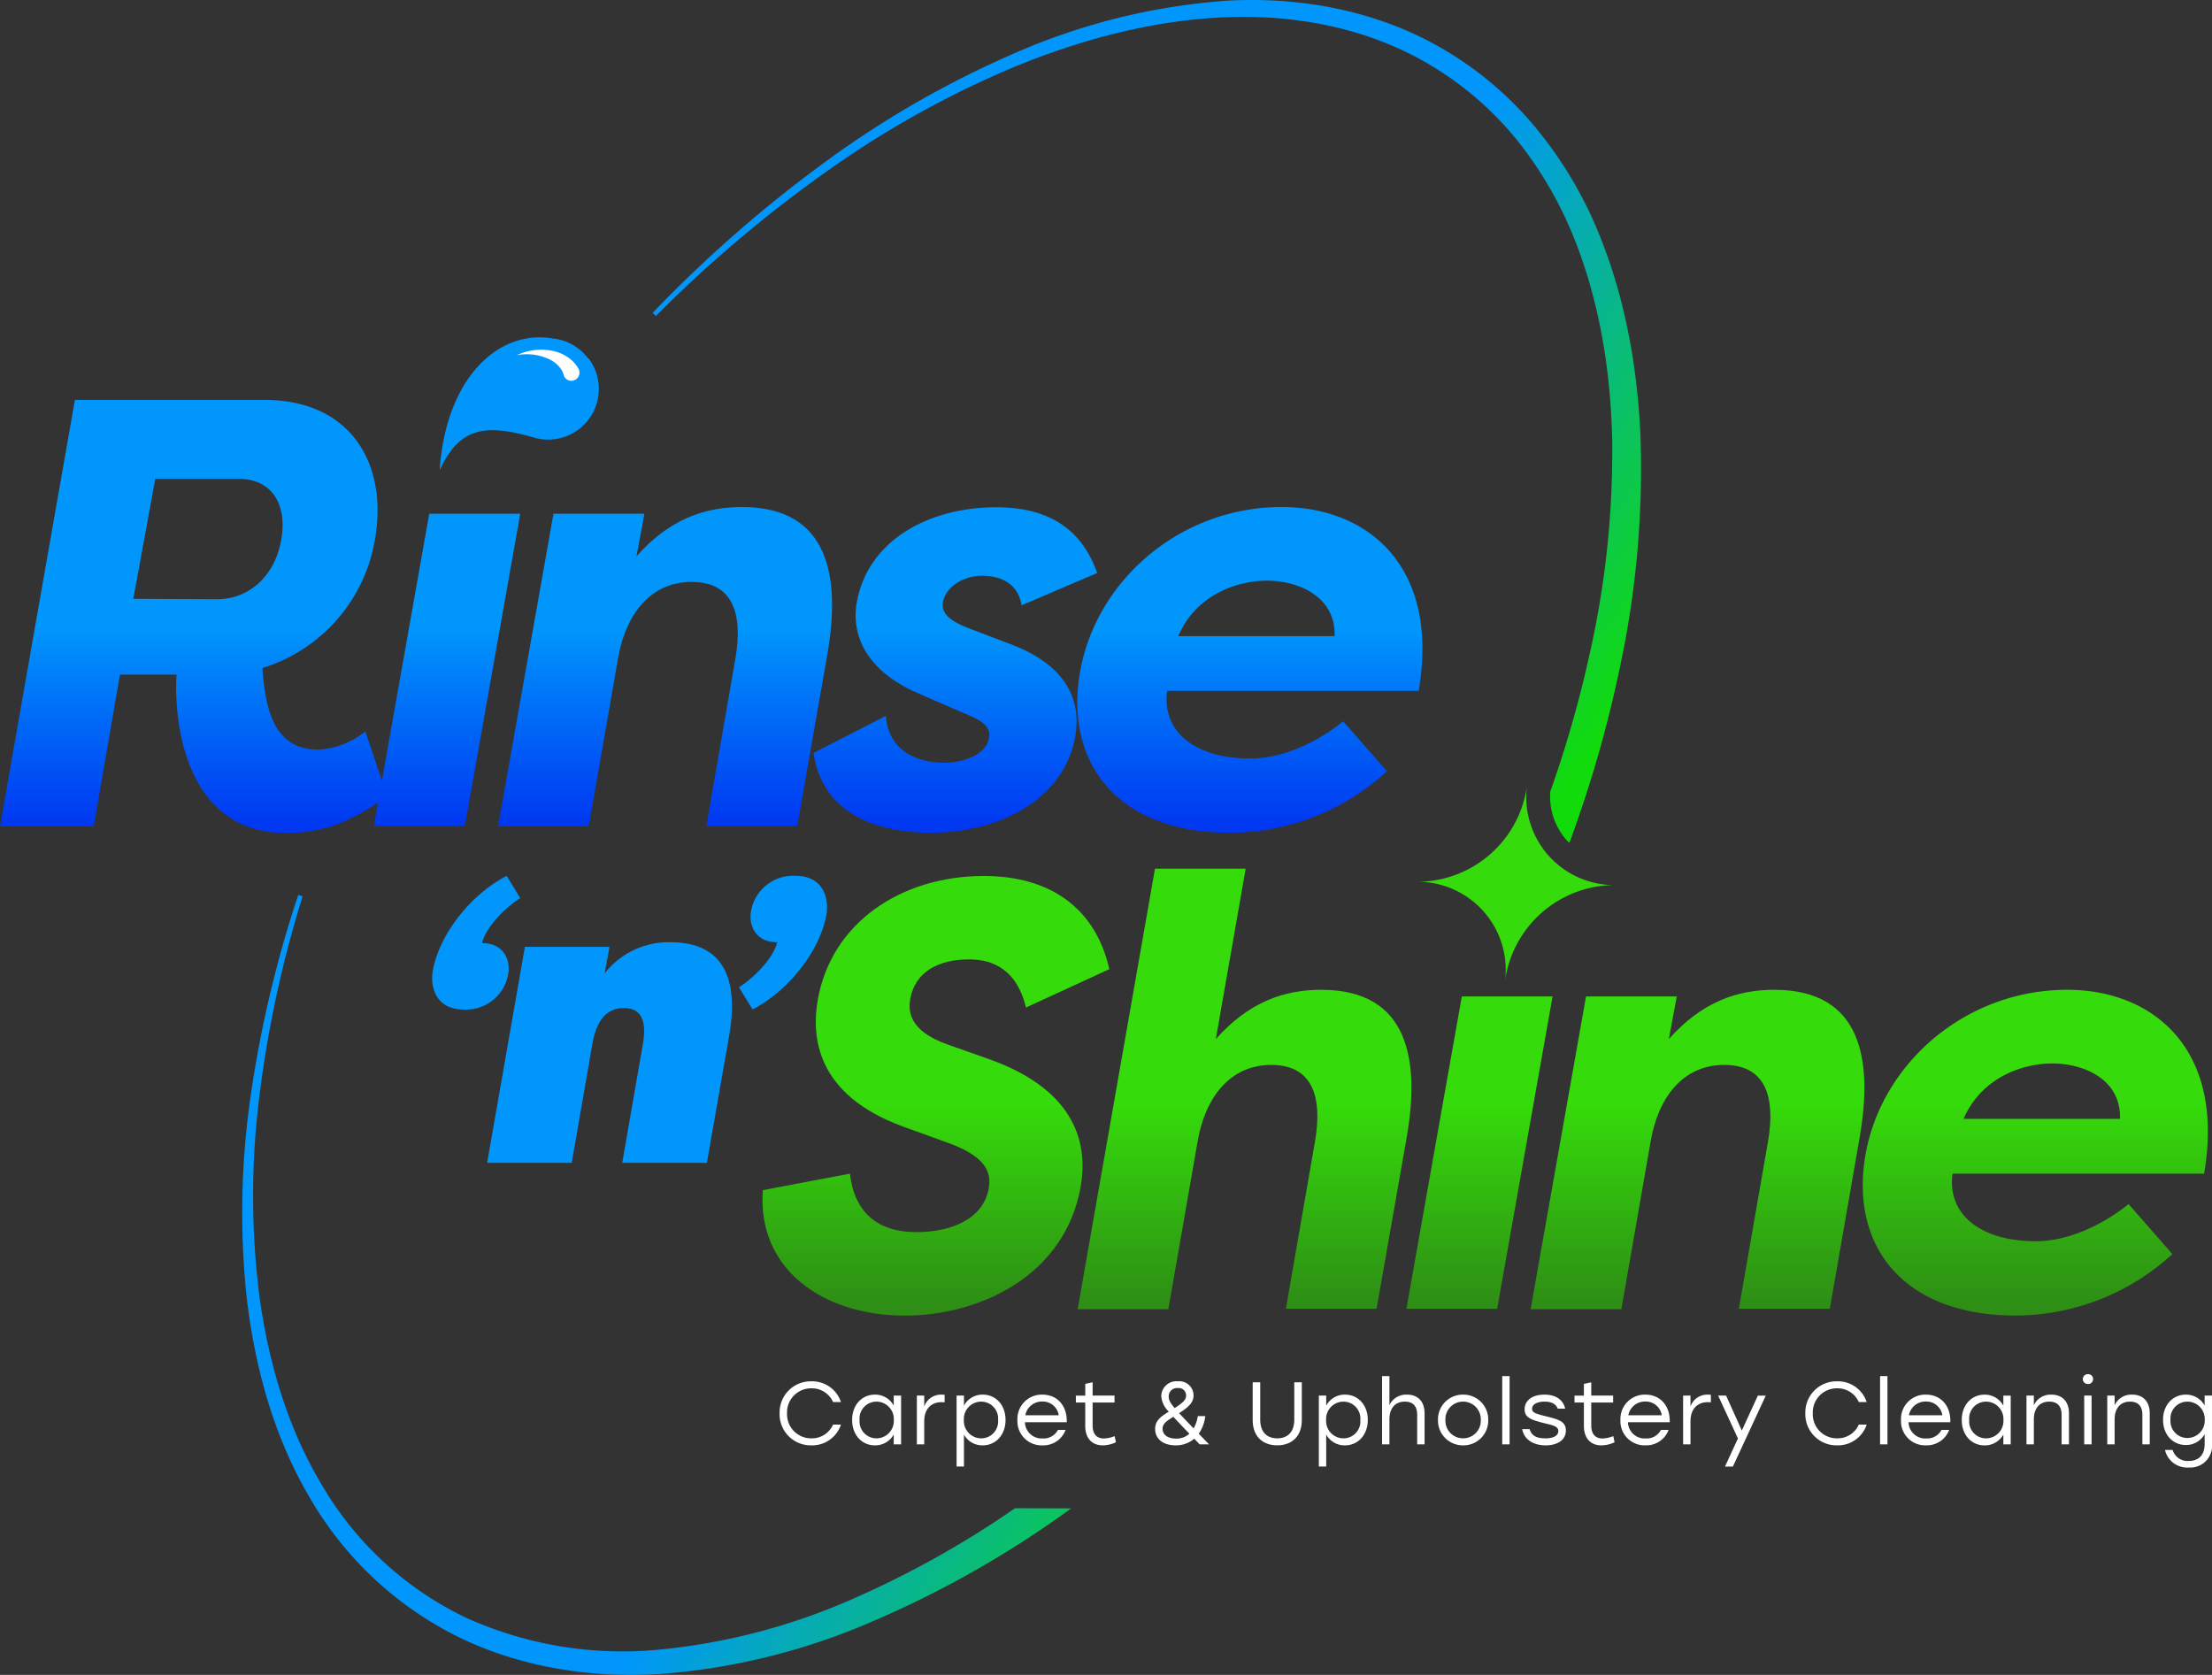
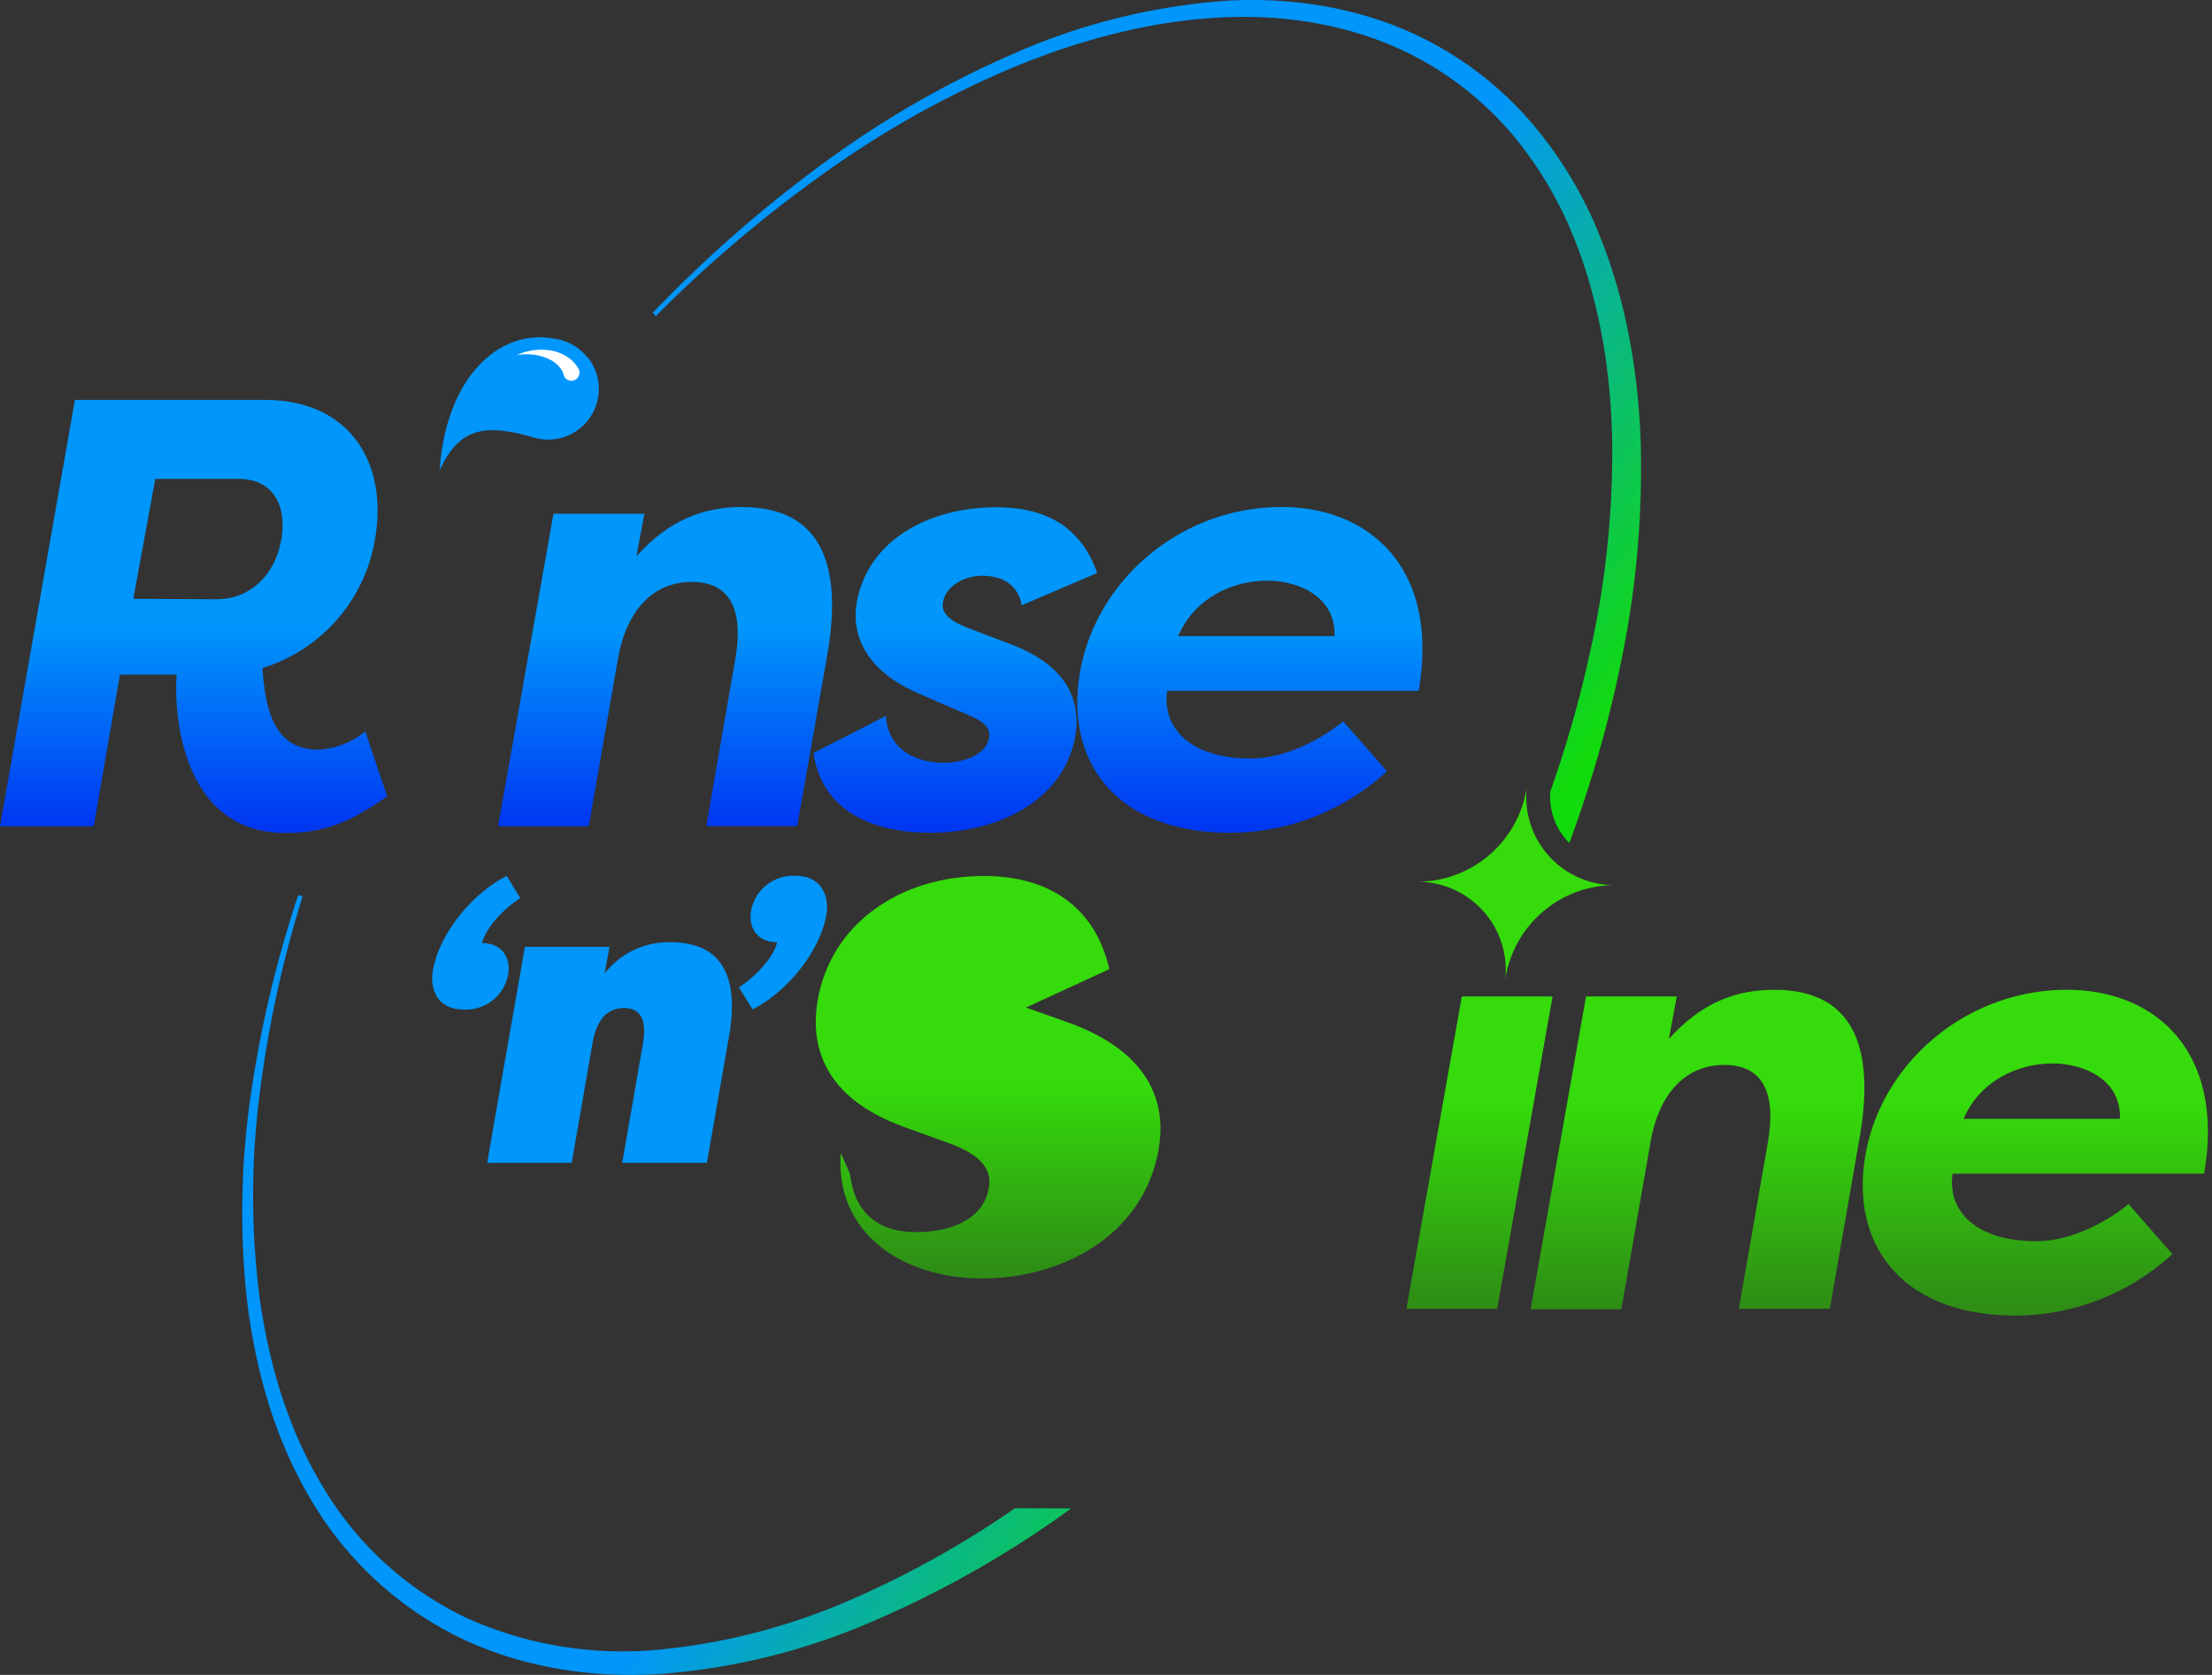
<svg xmlns="http://www.w3.org/2000/svg" xmlns:xlink="http://www.w3.org/1999/xlink" width="374.165" height="283.301" viewBox="0 0 374.165 283.301">
  <rect x="0" y="0" width="374.165" height="283.301" fill="#333333" stroke="none" />
  <defs>
    <linearGradient id="linear-gradient" x1="-0.143" y1="0.304" x2="1.098" y2="0.994" gradientUnits="objectBoundingBox">
      <stop offset="0.6" stop-color="#0096fc" />
      <stop offset="1" stop-color="#12db0b" />
    </linearGradient>
    <linearGradient id="linear-gradient-2" x1="0.05" y1="0.03" x2="1.091" y2="0.668" xlink:href="#linear-gradient" />
    <linearGradient id="linear-gradient-3" x1="0.5" y1="0.978" x2="0.5" y2="-0.151" gradientUnits="objectBoundingBox">
      <stop offset="0" stop-color="#0038f2" />
      <stop offset="0.4" stop-color="#0096fc" />
    </linearGradient>
    <linearGradient id="linear-gradient-4" x1="0.499" y1="0.992" x2="0.499" y2="-0.574" xlink:href="#linear-gradient-3" />
    <linearGradient id="linear-gradient-5" x1="0.497" y1="3.656" x2="0.497" y2="-0.021" xlink:href="#linear-gradient-3" />
    <linearGradient id="linear-gradient-6" y1="0.991" y2="-0.54" xlink:href="#linear-gradient-3" />
    <linearGradient id="linear-gradient-7" y1="0.972" y2="-0.531" xlink:href="#linear-gradient-3" />
    <linearGradient id="linear-gradient-8" y1="0.972" y2="-0.53" xlink:href="#linear-gradient-3" />
    <linearGradient id="linear-gradient-9" x1="0.5" y1="0.977" x2="0.5" y2="-0.169" gradientUnits="objectBoundingBox">
      <stop offset="0" stop-color="#2e8e15" />
      <stop offset="0.4" stop-color="#35db0b" />
    </linearGradient>
    <linearGradient id="linear-gradient-10" x1="0.5" y1="0.991" x2="0.5" y2="-0.152" xlink:href="#linear-gradient-9" />
    <linearGradient id="linear-gradient-11" x1="0.5" y1="0.993" x2="0.5" y2="0.032" xlink:href="#linear-gradient-9" />
    <linearGradient id="linear-gradient-12" x1="0.5" y1="0.988" x2="0.5" y2="-0.589" xlink:href="#linear-gradient-9" />
    <linearGradient id="linear-gradient-13" x1="0.5" y1="0.969" x2="0.5" y2="-0.578" xlink:href="#linear-gradient-9" />
  </defs>
  <g id="Layer_2" data-name="Layer 2" transform="translate(0 -0.002)">
    <g id="Layer_1" data-name="Layer 1">
-       <path id="Path_13" data-name="Path 13" d="M71.15,271.21c-30.52-20.54-36.86-68.08-20.3-119.75A247.6,247.6,0,0,1,81.34,89.37,256.251,256.251,0,0,1,110.7,53.2C156.08,6.83,211.29-11.87,246,11.47c33.6,22.61,37.89,77.93,14.61,135.46a255.617,255.617,0,0,1-24.8,46.38,254.558,254.558,0,0,1-33.84,40.63C157.45,277,104.69,293.79,71.15,271.21Z" fill="none" />
-       <path id="Path_30" data-name="Path 30" d="M6.3.165a5.12,5.12,0,0,0,4.98-3.51H9.945A3.9,3.9,0,0,1,6.285-1.02,4.074,4.074,0,0,1,2.16-5.25,4.074,4.074,0,0,1,6.285-9.48a3.9,3.9,0,0,1,3.66,2.325H11.28a5.12,5.12,0,0,0-4.98-3.51A5.272,5.272,0,0,0,.9-5.25,5.272,5.272,0,0,0,6.3.165ZM20.205-8.25v1.695a3.552,3.552,0,0,0-3.18-1.86c-2.235,0-3.855,1.785-3.855,4.29,0,2.49,1.605,4.29,3.855,4.29a3.573,3.573,0,0,0,3.18-1.83V0H21.45V-8.25Zm-2.94,7.23a2.859,2.859,0,0,1-2.835-3.1A2.859,2.859,0,0,1,17.265-7.23,2.943,2.943,0,0,1,20.22-4.125,2.943,2.943,0,0,1,17.265-1.02Zm11.04-7.395a3.006,3.006,0,0,0-2.94,2.01V-8.25H24.12V0h1.245V-3.9c0-2.115,1.2-3.24,2.925-3.24a4.738,4.738,0,0,1,.525.03V-8.385A4.44,4.44,0,0,0,28.305-8.415Zm6.96,0a3.552,3.552,0,0,0-3.18,1.86V-8.25H30.84v12h1.245V-1.665A3.531,3.531,0,0,0,35.25.165c2.25,0,3.87-1.8,3.87-4.29C39.12-6.63,37.5-8.415,35.265-8.415Zm-.24,7.395a2.943,2.943,0,0,1-2.955-3.1A2.943,2.943,0,0,1,35.025-7.23,2.868,2.868,0,0,1,37.86-4.125,2.859,2.859,0,0,1,35.025-1.02Zm10.32-7.395A4.117,4.117,0,0,0,41.13-4.1,4.08,4.08,0,0,0,45.36.165a4.008,4.008,0,0,0,3.915-2.61h-1.29A2.74,2.74,0,0,1,45.4-1a2.824,2.824,0,0,1-3-2.745H49.47C49.575-6.465,47.91-8.415,45.345-8.415Zm0,1.17A2.721,2.721,0,0,1,48.12-4.92H42.465A2.846,2.846,0,0,1,45.345-7.245ZM57.57-1.395a5.363,5.363,0,0,1-1.8.4c-1.29,0-1.92-.81-1.92-2.22V-7.08h3.705V-8.25H53.85V-10.5l-1.245.27v1.98h-1.59v1.17H52.6v3.93C52.6-.975,53.79.165,55.56.165A5.2,5.2,0,0,0,57.795-.36ZM73.545,0c-.645-.66-1.215-1.26-1.74-1.8a6.5,6.5,0,0,0,1.1-2.985H71.64A5.873,5.873,0,0,1,70.935-2.7c-1.05-1.08-1.845-1.92-2.46-2.58,1.47-.945,2.445-1.7,2.445-3.015a2.4,2.4,0,0,0-2.64-2.37,2.559,2.559,0,0,0-2.82,2.52,4.046,4.046,0,0,0,1.275,2.61c-1.4.855-2.31,1.545-2.31,2.91,0,1.815,1.47,2.79,3.48,2.79A4.708,4.708,0,0,0,71.04-.96l.915.96ZM66.72-8.07a1.408,1.408,0,0,1,1.56-1.455,1.24,1.24,0,0,1,1.38,1.26c0,.675-.4,1.125-1.89,2.1l-.045.03C66.945-7.05,66.72-7.53,66.72-8.07ZM67.98-.975c-1.485,0-2.295-.69-2.295-1.68,0-.825.63-1.26,1.815-2.01.69.75,1.575,1.68,2.715,2.865A3.246,3.246,0,0,1,67.98-.975ZM87.96-10.5v6.3c0,2.22-1.23,3.18-2.88,3.18S82.2-1.98,82.2-4.2v-6.3H80.925v6.36c0,2.895,1.8,4.3,4.155,4.3s4.155-1.41,4.155-4.3V-10.5Zm8.58,2.085a3.552,3.552,0,0,0-3.18,1.86V-8.25H92.115v12H93.36V-1.665A3.531,3.531,0,0,0,96.525.165c2.25,0,3.87-1.8,3.87-4.29C100.4-6.63,98.775-8.415,96.54-8.415ZM96.3-1.02a2.943,2.943,0,0,1-2.955-3.1A2.943,2.943,0,0,1,96.3-7.23a2.868,2.868,0,0,1,2.835,3.105A2.859,2.859,0,0,1,96.3-1.02Zm10.71-7.395a3.124,3.124,0,0,0-2.955,1.77v-4.9H102.81V0h1.245V-4.23c0-1.815.915-3,2.61-3,1.365,0,2.085.75,2.085,2.235V0H110V-5.235C110-7.245,108.885-8.415,107.01-8.415Zm9.5,0a4.2,4.2,0,0,0-4.245,4.29,4.2,4.2,0,0,0,4.245,4.29,4.19,4.19,0,0,0,4.26-4.29A4.208,4.208,0,0,0,116.505-8.415Zm0,1.185a2.987,2.987,0,0,1,3,3.105,2.978,2.978,0,0,1-3,3.1,2.975,2.975,0,0,1-2.985-3.1A2.975,2.975,0,0,1,116.505-7.23ZM123.135,0h1.245V-11.55h-1.245ZM130.5.165c1.86,0,3.4-.825,3.4-2.52,0-1.545-1.275-1.875-3.39-2.4-1.665-.42-2.325-.6-2.325-1.26,0-.705.78-1.215,2.115-1.215,1.11,0,1.9.345,2.22,1.185h1.26c-.33-1.485-1.575-2.37-3.51-2.37s-3.345.9-3.345,2.49c0,1.35.99,1.755,3.27,2.325,1.515.375,2.43.54,2.43,1.35s-.9,1.23-2.13,1.23c-1.53,0-2.385-.4-2.715-1.56H126.51C126.84-.84,128.34.165,130.5.165Zm11.415-1.56a5.364,5.364,0,0,1-1.8.4c-1.29,0-1.92-.81-1.92-2.22V-7.08h3.7V-8.25h-3.7V-10.5l-1.245.27v1.98h-1.59v1.17h1.59v3.93c0,2.175,1.185,3.315,2.955,3.315A5.2,5.2,0,0,0,142.14-.36Zm5.43-7.02A4.117,4.117,0,0,0,143.13-4.1a4.08,4.08,0,0,0,4.23,4.26,4.008,4.008,0,0,0,3.915-2.61h-1.29A2.74,2.74,0,0,1,147.4-1a2.824,2.824,0,0,1-3-2.745h7.065C151.575-6.465,149.91-8.415,147.345-8.415Zm0,1.17A2.721,2.721,0,0,1,150.12-4.92h-5.655A2.846,2.846,0,0,1,147.345-7.245Zm10.575-1.17a3.006,3.006,0,0,0-2.94,2.01V-8.25h-1.245V0h1.245V-3.9c0-2.115,1.2-3.24,2.925-3.24a4.737,4.737,0,0,1,.525.03V-8.385A4.44,4.44,0,0,0,157.92-8.415Zm8.46.165-2.715,5.91L161-8.25H159.66L163.005-1l-2.19,4.755h1.335l5.565-12ZM179.805.165a5.12,5.12,0,0,0,4.98-3.51H183.45a3.9,3.9,0,0,1-3.66,2.325,4.074,4.074,0,0,1-4.125-4.23,4.074,4.074,0,0,1,4.125-4.23,3.9,3.9,0,0,1,3.66,2.325h1.335a5.12,5.12,0,0,0-4.98-3.51,5.272,5.272,0,0,0-5.4,5.415A5.272,5.272,0,0,0,179.805.165ZM187.05,0h1.245V-11.55H187.05ZM194.8-8.415A4.117,4.117,0,0,0,190.59-4.1a4.08,4.08,0,0,0,4.23,4.26,4.008,4.008,0,0,0,3.915-2.61h-1.29A2.74,2.74,0,0,1,194.865-1a2.824,2.824,0,0,1-3-2.745h7.065C199.035-6.465,197.37-8.415,194.8-8.415Zm0,1.17A2.721,2.721,0,0,1,197.58-4.92h-5.655A2.846,2.846,0,0,1,194.8-7.245Zm13.1-1v1.695a3.552,3.552,0,0,0-3.18-1.86c-2.235,0-3.855,1.785-3.855,4.29,0,2.49,1.6,4.29,3.855,4.29a3.573,3.573,0,0,0,3.18-1.83V0h1.245V-8.25Zm-2.94,7.23a2.859,2.859,0,0,1-2.835-3.1A2.859,2.859,0,0,1,204.96-7.23a2.943,2.943,0,0,1,2.955,3.105A2.943,2.943,0,0,1,204.96-1.02Zm11.055-7.395a3.094,3.094,0,0,0-2.955,1.8V-8.25h-1.245V0h1.245V-4.23c0-1.815.93-3,2.61-3,1.35,0,2.085.75,2.085,2.235V0H219V-5.235C219-7.245,217.875-8.415,216.015-8.415Zm6.2-3.465a.834.834,0,0,0-.87.825.837.837,0,0,0,.87.84.837.837,0,0,0,.87-.84A.834.834,0,0,0,222.21-11.88ZM221.58,0h1.245V-8.25H221.58Zm8.1-8.415a3.094,3.094,0,0,0-2.955,1.8V-8.25H225.48V0h1.245V-4.23c0-1.815.93-3,2.61-3,1.35,0,2.085.75,2.085,2.235V0h1.245V-5.235C232.665-7.245,231.54-8.415,229.68-8.415Zm12.27.165v1.68a3.6,3.6,0,0,0-3.18-1.845c-2.235,0-3.855,1.785-3.855,4.26s1.6,4.26,3.855,4.26a3.59,3.59,0,0,0,3.18-1.83V-.06c0,1.83-.975,2.865-2.7,2.865a2.635,2.635,0,0,1-2.715-1.86h-1.29a3.845,3.845,0,0,0,4.035,2.97A3.68,3.68,0,0,0,243.195-.09V-8.25Zm-2.94,7.17a2.85,2.85,0,0,1-2.835-3.075A2.85,2.85,0,0,1,239.01-7.23a2.935,2.935,0,0,1,2.955,3.075A2.935,2.935,0,0,1,239.01-1.08Z" transform="translate(130.97 244.31)" fill="#fff" />
      <path id="Path_14" data-name="Path 14" d="M171.69,255.11a162.2,162.2,0,0,1-27.38,15.31A106,106,0,0,1,111.76,279,64.29,64.29,0,0,1,79,273.71,56.28,56.28,0,0,1,54.58,251.4c-5.87-9.65-9.12-20.78-10.68-32a135,135,0,0,1,0-34.2,192.772,192.772,0,0,1,7.29-33.59l-.74-.23a195.507,195.507,0,0,0-8,33.64,137.12,137.12,0,0,0-.7,34.65c1.37,11.5,4.47,23,10.38,33.19a59.48,59.48,0,0,0,25.35,24c10.68,5.23,22.8,7.07,34.53,6.26a110.4,110.4,0,0,0,34.1-8.24,172.1,172.1,0,0,0,35.08-19.74Z" fill="url(#linear-gradient)" />
      <path id="Path_15" data-name="Path 15" d="M277.5,74c-.53-12.66-2.91-25.42-8.18-37.12A68.849,68.849,0,0,0,259,20.69a58.88,58.88,0,0,0-14.75-12.3c-11.1-6.56-24.23-9-36.84-8.26a108.68,108.68,0,0,0-36.49,9.18A165.25,165.25,0,0,0,138.5,28.19a220.441,220.441,0,0,0-28.11,24.74l.55.53a219.782,219.782,0,0,1,28.4-24.11,164.209,164.209,0,0,1,32.4-18.1c11.42-4.68,23.53-7.87,35.8-8.34S232.2,5,242.52,11.36a55.08,55.08,0,0,1,13.63,11.78,65.111,65.111,0,0,1,9.4,15.44c4.79,11.16,6.86,23.39,7.15,35.6a154.78,154.78,0,0,1-3.82,36.49,193,193,0,0,1-6.64,23.2A11.12,11.12,0,0,0,264.9,142c.18.21.37.39.56.58a208.43,208.43,0,0,0,8.78-30.8A160.089,160.089,0,0,0,277.5,74Z" fill="url(#linear-gradient-2)" />
      <path id="Path_16" data-name="Path 16" d="M44.39,113c.51,7.62,2.26,13.8,9.47,13.8a13.66,13.66,0,0,0,7.93-3.09l3.71,11c-5.46,3.71-9.78,6.18-17.2,6.18-17.1,0-18.95-19.16-18.43-26.78H20.29l-4.43,25.65H0L12.67,67.64h32c14.83,0,21,11,18.74,23.68A27.51,27.51,0,0,1,44.39,113Zm-7.73-11.64c5.67,0,9.89-4.12,10.92-10.09S46,81,40.37,81H26.26l-3.71,20.29Z" fill="url(#linear-gradient-3)" />
-       <path id="Path_17" data-name="Path 17" d="M63.24,139.73,72.61,86.9H88l-9.37,52.83Z" fill="url(#linear-gradient-4)" />
      <ellipse id="Ellipse_2" data-name="Ellipse 2" cx="7.5" cy="5" rx="7.5" ry="5" transform="translate(84 58.002)" fill="#fff" />
      <path id="Path_18" data-name="Path 18" d="M99.49,60.64a8.56,8.56,0,0,0-6-3.39c-9.14-1.58-18.08,6.65-19.12,22.3,3.35-7.3,7.71-7.92,16-5.52h0a8.57,8.57,0,0,0,9.21-13.38Zm-2.83,3.77a1.33,1.33,0,0,1-1.32-1,3,3,0,0,0-.39-.91,5.09,5.09,0,0,0-1.9-1.66,8.91,8.91,0,0,0-5.63-.76,9.67,9.67,0,0,1,6.16-.71,6.94,6.94,0,0,1,3.1,1.55,5.46,5.46,0,0,1,1.19,1.48,1.38,1.38,0,0,1-1.21,2.01Z" fill="url(#linear-gradient-5)" />
      <path id="Path_19" data-name="Path 19" d="M93.62,86.9H109l-1.34,7.2c5.46-6.18,11.44-8.34,17.82-8.34,14.83,0,16.79,11.84,14.42,25.23l-5.05,28.74H119.47l4.94-28.43c1.24-7.31-.31-12.87-7.41-12.87s-11.23,5.66-12.47,13l-4.94,28.33H84.25Z" fill="url(#linear-gradient-6)" />
      <path id="Path_20" data-name="Path 20" d="M149.85,121.09c.41,6.07,5.56,7.93,9.78,7.93,3.4,0,7-1.34,7.63-4,.41-1.75-.62-2.88-3.3-4l-8.55-3.7c-11.63-5-10.91-13-10.5-15.35,1.85-10.61,12.25-16.17,23.58-16.17,6.08,0,13.8,1.65,17.1,11.12l-12.77,5.46c-.72-4.22-4.33-5-6.7-5-2.88,0-6,1.64-6.59,4.32-.51,2.27,1.65,3.5,4.22,4.53l7.32,2.78c11.63,4.43,11.43,12,10.81,15.55-1.88,10.74-12.88,16.3-24.51,16.3-7.83,0-18.13-2.47-19.77-13.49Z" fill="url(#linear-gradient-7)" />
      <path id="Path_21" data-name="Path 21" d="M234.61,130.46a39.31,39.31,0,0,1-26.47,10.4c-19.56,0-28.11-12.26-25.43-27.29C185.49,98,199.8,85.76,216.79,85.76c14.63,0,26.78,10.09,23.18,31.1H197.43c-.92,6.59,4.33,11.44,14.11,11.44,5.46,0,11.33-2.78,15.66-6.29ZM199.29,107.6h26.46c.21-6.8-6.28-9.38-11.43-9.38C209.38,98.22,202.38,100.49,199.29,107.6Z" fill="url(#linear-gradient-8)" />
-       <path id="Path_22" data-name="Path 22" d="M143.77,198.52c.72,6.39,4.53,9.89,11.22,9.89,5.67,0,11.33-2.06,12.26-7.42.51-2.78-.62-5.45-7-7.72l-7.41-2.68c-15-5.46-15.55-15.45-14.52-21.42,2.26-13,14-21,28.11-21,11.13,0,18.85,5.36,21.22,15.76l-14.11,6.49c-1.75-7.32-6.7-8.14-9.68-8.14-4.94,0-9.06,2-9.89,6.69-.31,1.86-.41,5.36,6.39,7.73l7,2.47c15.24,5.46,16.58,14.93,15.45,21.52-2.68,15.14-17.1,21.84-29.77,21.84-13.8,0-25-7.83-24-21.22Z" fill="url(#linear-gradient-9)" />
-       <path id="Path_23" data-name="Path 23" d="M195.37,146.93h15.34l-5.05,28.83c5.46-6.18,11.44-8.34,17.82-8.34,14.83,0,16.79,11.84,14.42,25.23l-5.05,28.73H217.51L222.45,193c1.24-7.31-.31-12.87-7.41-12.87s-11.23,5.66-12.47,13l-4.94,28.32H182.29Z" fill="url(#linear-gradient-10)" />
+       <path id="Path_22" data-name="Path 22" d="M143.77,198.52c.72,6.39,4.53,9.89,11.22,9.89,5.67,0,11.33-2.06,12.26-7.42.51-2.78-.62-5.45-7-7.72l-7.41-2.68c-15-5.46-15.55-15.45-14.52-21.42,2.26-13,14-21,28.11-21,11.13,0,18.85,5.36,21.22,15.76l-14.11,6.49l7,2.47c15.24,5.46,16.58,14.93,15.45,21.52-2.68,15.14-17.1,21.84-29.77,21.84-13.8,0-25-7.83-24-21.22Z" fill="url(#linear-gradient-9)" />
      <path id="Path_24" data-name="Path 24" d="M237.9,221.38l9.37-52.83h15.35l-9.37,52.83Zm35.21-71.67a14.9,14.9,0,0,1-14.8-16.94,18.77,18.77,0,0,1-18.55,16.38,14.9,14.9,0,0,1,14.8,16.94,18.77,18.77,0,0,1,18.55-16.38Z" fill="url(#linear-gradient-11)" />
      <path id="Path_25" data-name="Path 25" d="M268.28,168.55h15.35l-1.34,7.21c5.46-6.18,11.43-8.34,17.82-8.34,14.83,0,16.78,11.84,14.41,25.23l-5,28.73H294.13L299.08,193c1.23-7.31-.31-12.87-7.42-12.87s-11.22,5.66-12.46,13l-4.94,28.32H258.91Z" fill="url(#linear-gradient-12)" />
      <path id="Path_26" data-name="Path 26" d="M367.46,212.12A39.31,39.31,0,0,1,341,222.52c-19.56,0-28.11-12.26-25.43-27.29,2.78-15.55,17.09-27.81,34.08-27.81,14.63,0,26.78,10.09,23.18,31.1H330.28c-.92,6.59,4.33,11.43,14.11,11.43,5.46,0,11.33-2.78,15.66-6.28Zm-35.32-22.87H358.6c.21-6.79-6.28-9.37-11.43-9.37-4.94,0-11.94,2.27-15.03,9.37Z" fill="url(#linear-gradient-13)" />
      <path id="Path_27" data-name="Path 27" d="M88,151.91c-2.66,1.69-5.86,5-6.46,7.61,3.56,0,4.89,2.72,4.41,5.32a7.23,7.23,0,0,1-7.49,5.92c-4.9,0-5.68-4-5.26-6.52,1.15-6.47,6.77-13.18,12.51-16.08Z" fill="#0096fc" />
      <path id="Path_28" data-name="Path 28" d="M108.73,176.69c.48-2.85.48-6.18-3.2-6.18s-4.86,3.33-5.35,6.18l-3.47,20H82.4l6.39-36.54H103.1l-.83,4.51a13.7,13.7,0,0,1,11.18-5.28c11.33,0,10.91,9.94,9.87,15.91l-3.75,21.4H105.25Z" fill="#0096fc" />
      <path id="Path_29" data-name="Path 29" d="M125,167c2.65-1.7,5.86-5,6.46-7.62-3.56,0-4.89-2.72-4.41-5.32a7.23,7.23,0,0,1,7.49-5.92c4.9,0,5.68,4.05,5.26,6.53-1.15,6.46-6.77,13.17-12.51,16.07Z" fill="#0096fc" />
    </g>
  </g>
</svg>